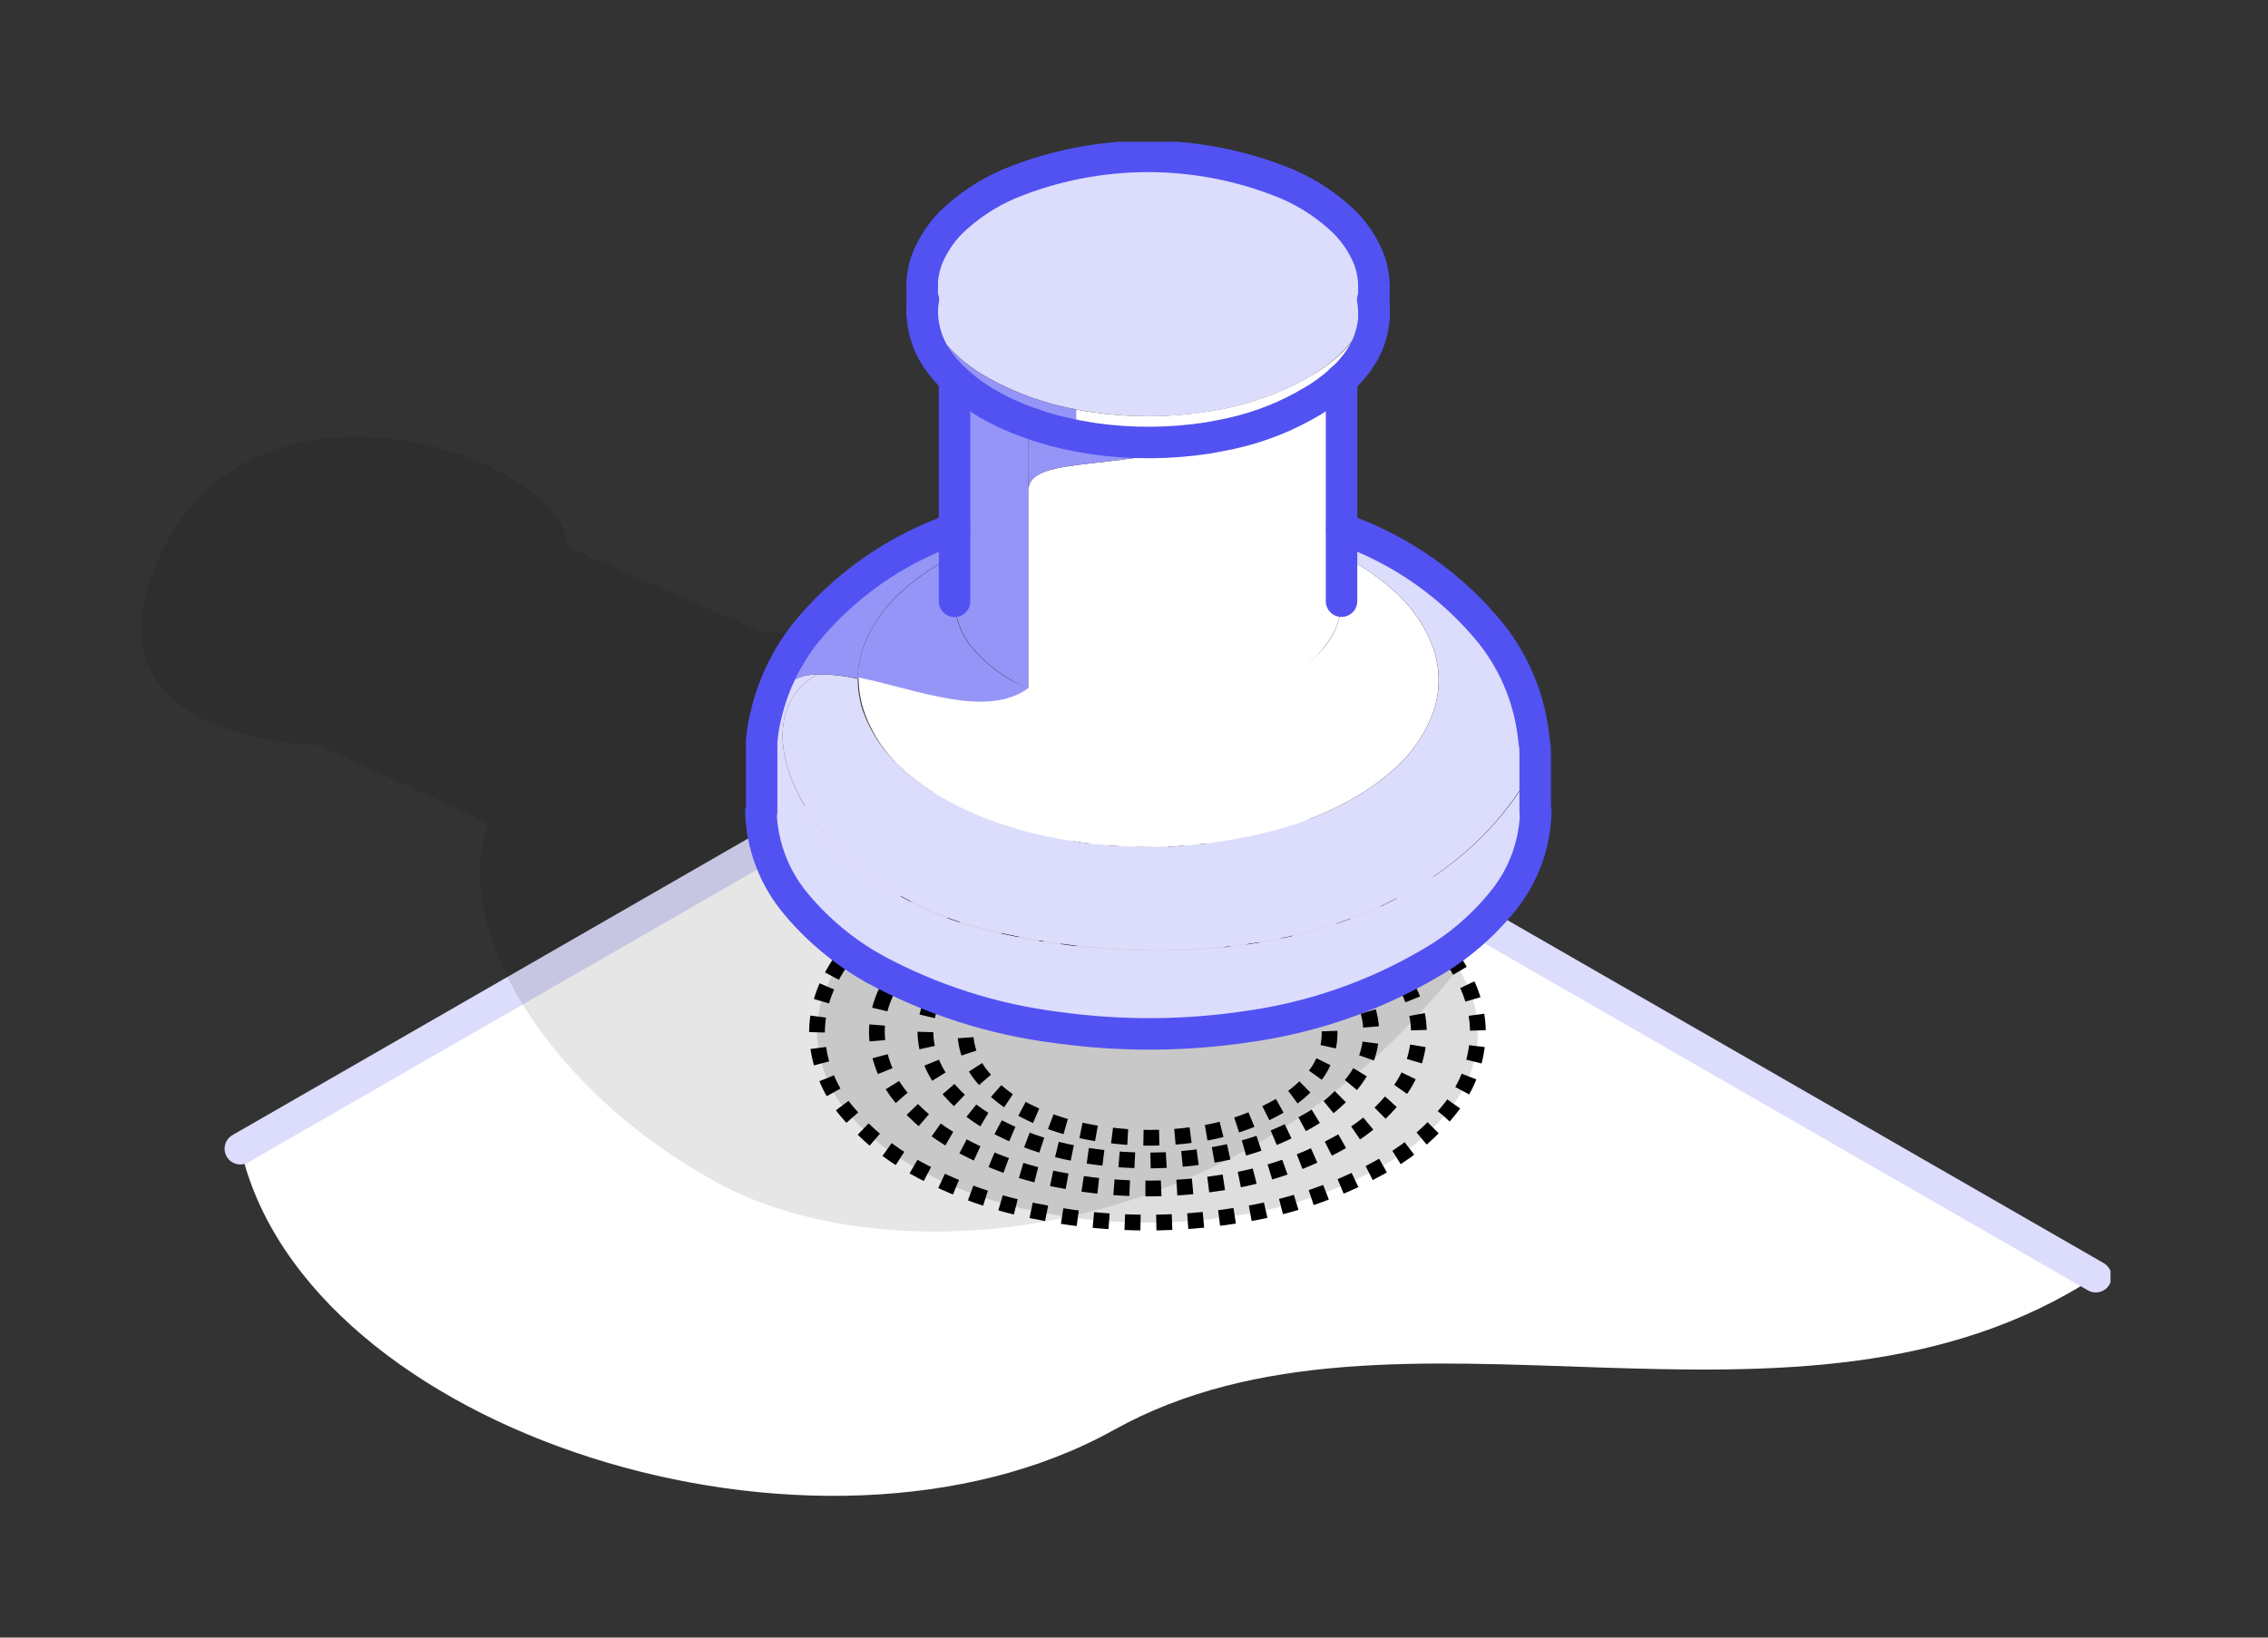
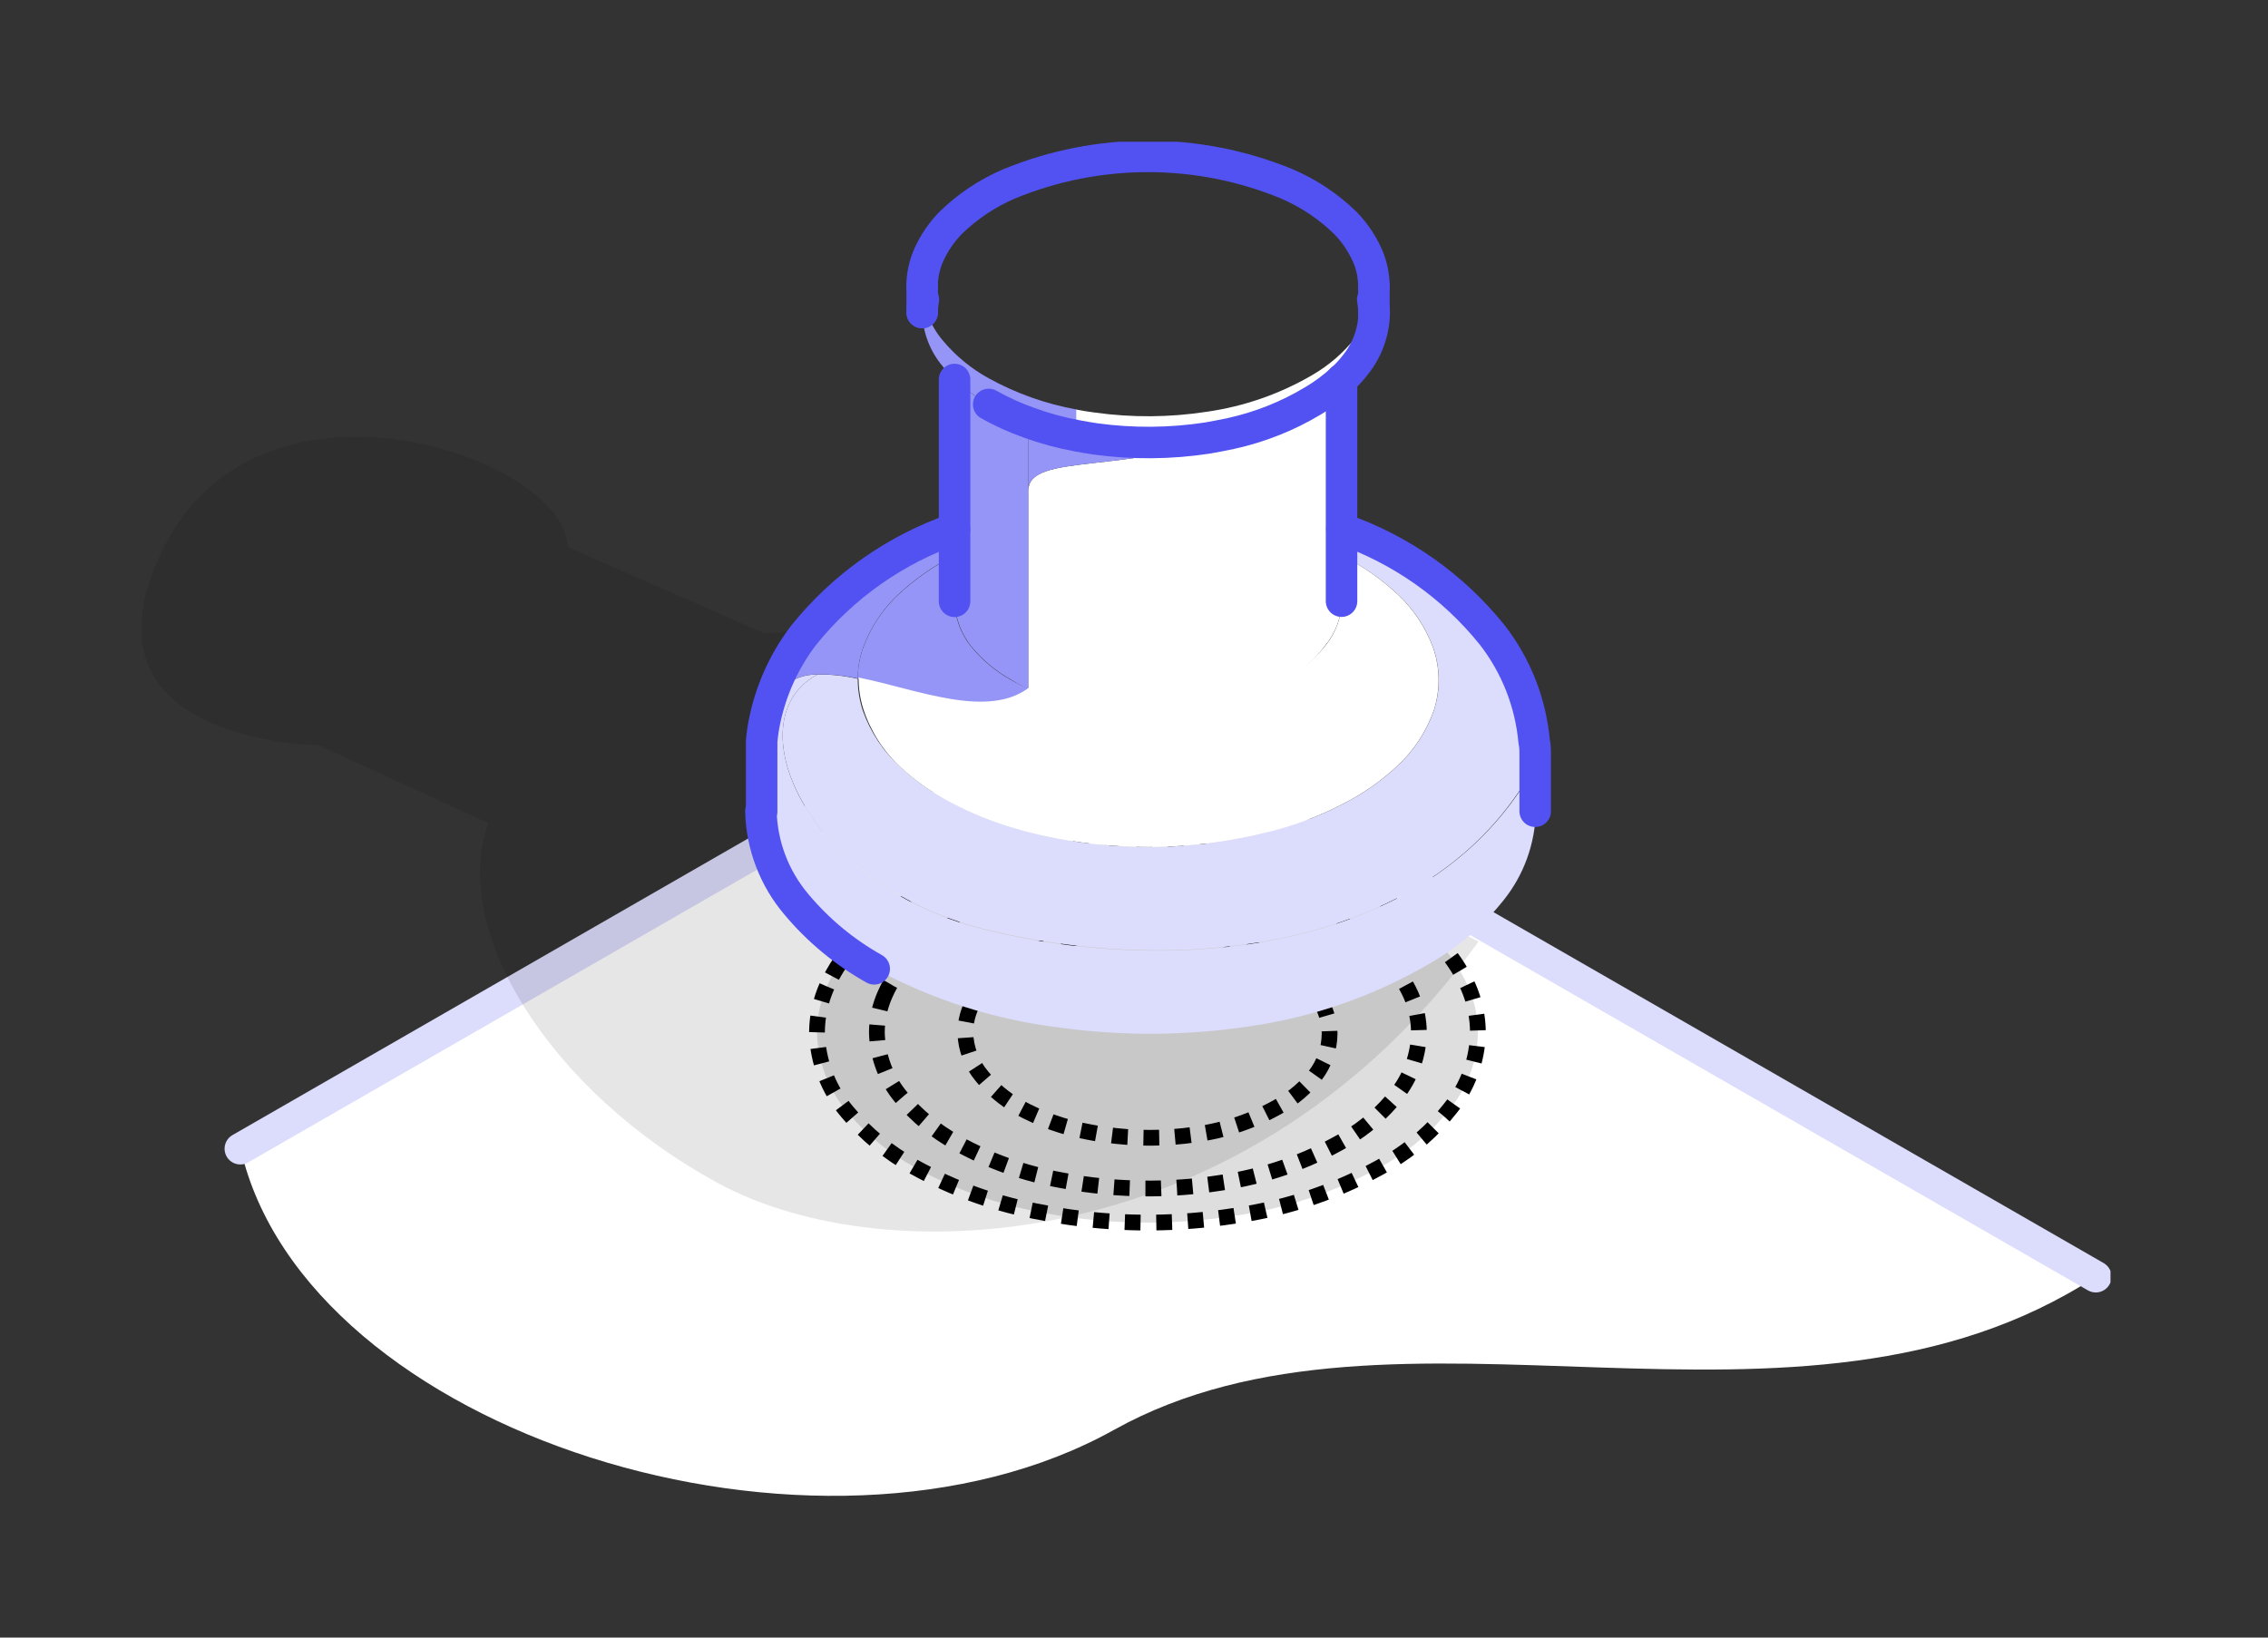
<svg xmlns="http://www.w3.org/2000/svg" width="144" height="104" viewBox="0 0 144 104" fill="none">
  <rect x="0" y="0" width="144" height="104" fill="#333333" stroke="none" />
  <g clip-path="url(#clip0_1115_2338)">
    <path d="M53.581 50.906L15.278 72.953C19.379 91.015 51.984 101.247 70.725 90.81C88.662 80.82 114.073 93.464 133.066 81.081L84.486 53.15L53.581 50.906Z" fill="white" />
    <path d="M52.498 62.646C52.09 63.568 51.877 64.563 51.872 65.57C51.916 67.422 52.595 69.202 53.796 70.616C54.977 72.026 56.408 73.207 58.019 74.098C60.575 75.525 63.355 76.51 66.24 77.012C66.801 77.133 67.371 77.217 67.922 77.301C71.385 77.785 74.902 77.757 78.357 77.217C81.825 76.73 85.163 75.573 88.185 73.81C89.688 72.918 91.013 71.756 92.09 70.383C93.192 69.016 93.806 67.323 93.837 65.57C93.832 64.563 93.619 63.568 93.212 62.646C92.72 61.551 92.036 60.552 91.194 59.695C89.62 58.147 87.769 56.906 85.738 56.036C81.666 54.31 77.279 53.445 72.855 53.494C68.43 53.446 64.044 54.311 59.972 56.036C57.941 56.908 56.091 58.148 54.516 59.695C53.673 60.552 52.989 61.551 52.498 62.646Z" fill="#DEDEDE" stroke="black" stroke-miterlimit="10" stroke-dasharray="1 1" />
    <path d="M56.188 63.168C55.851 63.924 55.676 64.742 55.674 65.57C55.708 67.089 56.261 68.551 57.244 69.713C58.214 70.872 59.393 71.841 60.719 72.571C62.811 73.739 65.085 74.548 67.445 74.964C67.903 75.057 68.38 75.132 68.828 75.197C71.671 75.594 74.558 75.572 77.395 75.132C80.24 74.734 82.979 73.786 85.457 72.338C86.692 71.616 87.779 70.669 88.662 69.545C89.562 68.423 90.064 67.035 90.091 65.598C90.088 64.771 89.916 63.954 89.587 63.196C89.18 62.298 88.617 61.478 87.924 60.775C86.643 59.491 85.131 58.458 83.468 57.73C76.696 54.937 69.088 54.937 62.316 57.73C60.65 58.442 59.132 59.459 57.842 60.728C57.147 61.436 56.587 62.262 56.188 63.168Z" fill="#DEDEDE" stroke="black" stroke-miterlimit="10" stroke-dasharray="1 1" />
    <path d="M15.259 72.953L53.581 50.906L84.495 53.141L133.066 81.081" stroke="#DCDCFC" stroke-width="2" stroke-linecap="round" stroke-linejoin="round" />
    <path opacity="0.1" d="M93.875 59.797C79.45 79.768 56.403 81.007 45.612 75.15C34.822 69.294 28.535 58.987 31.011 52.275L20.211 47.322C20.211 47.322 4.142 47.191 10.42 34.734C16.698 22.277 36.027 29.148 36.027 34.734L48.546 40.227C48.546 40.227 55.086 39.538 58.234 41.233C61.382 42.927 93.875 59.797 93.875 59.797Z" fill="black" />
    <path d="M61.635 63.95C61.413 64.462 61.295 65.012 61.289 65.57C61.316 66.594 61.691 67.579 62.354 68.363C62.994 69.138 63.769 69.791 64.643 70.29C66.057 71.073 67.591 71.618 69.183 71.901C69.501 71.966 69.809 72.013 70.117 72.05C72.032 72.329 73.977 72.329 75.891 72.05C77.805 71.79 79.65 71.158 81.319 70.188C82.15 69.706 82.885 69.075 83.486 68.326C84.079 67.563 84.407 66.628 84.42 65.663C84.414 65.106 84.296 64.555 84.075 64.043C83.799 63.439 83.42 62.888 82.954 62.414C82.084 61.557 81.06 60.872 79.936 60.393C75.376 58.521 70.258 58.521 65.698 60.393C64.616 60.856 63.626 61.509 62.774 62.321C62.305 62.796 61.919 63.346 61.635 63.95V63.95Z" stroke="black" stroke-miterlimit="10" stroke-dasharray="1 1" />
-     <path d="M59.178 63.596C58.904 64.219 58.761 64.89 58.757 65.57C58.787 66.817 59.246 68.017 60.056 68.968C60.836 69.917 61.786 70.713 62.858 71.314C64.58 72.271 66.449 72.934 68.389 73.279C68.772 73.363 69.146 73.418 69.519 73.465C71.854 73.794 74.224 73.778 76.554 73.418C78.889 73.09 81.136 72.309 83.168 71.119C84.2 70.525 85.11 69.741 85.85 68.81C86.606 67.895 87.034 66.755 87.064 65.57C87.06 64.89 86.917 64.219 86.644 63.596C86.31 62.862 85.852 62.191 85.289 61.613C84.225 60.572 82.977 59.736 81.608 59.146C76.049 56.861 69.809 56.861 64.25 59.146C62.883 59.733 61.638 60.57 60.579 61.613C60 62.188 59.526 62.859 59.178 63.596V63.596Z" stroke="black" stroke-miterlimit="10" stroke-dasharray="1 1" />
    <path d="M62.401 59.006C51.059 56.12 46.621 45.627 51.909 42.834C51.11 42.82 50.332 43.096 49.721 43.609C49.109 44.123 48.705 44.839 48.583 45.627C48.475 46.105 48.4 46.591 48.359 47.08C48.359 47.657 48.359 48.011 48.359 48.56V51.511C48.411 53.68 49.206 55.766 50.611 57.423C51.994 59.077 53.669 60.465 55.553 61.52C59.153 63.473 63.089 64.736 67.156 65.244C71.198 65.809 75.302 65.787 79.338 65.179C83.384 64.601 87.278 63.241 90.801 61.175C92.599 60.144 94.183 58.782 95.472 57.163C96.757 55.557 97.473 53.574 97.509 51.52V48.569C90.736 60.998 73.742 61.892 62.401 59.006Z" fill="#DCDCFC" />
    <path d="M54.46 43.113C53.624 42.917 52.768 42.823 51.909 42.834C46.621 45.627 51.059 56.092 62.401 58.978C73.742 61.864 90.736 60.998 97.472 48.569V47.927C97.472 47.647 97.472 47.377 97.406 47.098C97.187 44.627 96.259 42.271 94.734 40.311C92.25 37.223 88.945 34.893 85.196 33.589V35.283C86.518 35.944 87.736 36.794 88.811 37.806C89.784 38.734 90.532 39.871 90.997 41.13C91.447 42.418 91.463 43.817 91.044 45.115C90.558 46.497 89.733 47.736 88.643 48.718C87.688 49.599 86.62 50.35 85.467 50.953C84.127 51.665 82.714 52.233 81.253 52.647C75.797 54.175 70.024 54.175 64.568 52.647C63.107 52.233 61.695 51.665 60.355 50.953C59.202 50.35 58.134 49.599 57.178 48.718C56.088 47.736 55.263 46.497 54.777 45.115C54.566 44.469 54.459 43.793 54.46 43.113Z" fill="#DCDCFC" />
    <path d="M54.805 41.13C54.577 41.767 54.46 42.437 54.46 43.113C58.197 43.849 62.644 45.776 65.297 43.737C64.922 43.575 64.557 43.391 64.204 43.188C63.256 42.664 62.413 41.969 61.719 41.139C61.018 40.309 60.625 39.264 60.607 38.179V35.283C59.285 35.944 58.067 36.794 56.991 37.806C56.019 38.734 55.271 39.871 54.805 41.13Z" fill="#9595F7" />
-     <path d="M58.552 18.18C58.58 19.448 59.045 20.668 59.869 21.634C60.68 22.602 61.666 23.41 62.774 24.018C64.521 24.983 66.414 25.656 68.38 26.01C68.763 26.085 69.155 26.15 69.529 26.196C71.897 26.53 74.302 26.514 76.666 26.15C79.017 25.807 81.279 25.014 83.327 23.813C84.355 23.204 85.261 22.412 85.999 21.476C86.753 20.539 87.173 19.38 87.195 18.18C87.193 17.493 87.047 16.814 86.765 16.188C86.428 15.44 85.963 14.757 85.392 14.167C84.312 13.112 83.045 12.266 81.655 11.672C76.016 9.351 69.684 9.351 64.045 11.672C62.654 12.265 61.387 13.111 60.308 14.167C59.737 14.757 59.272 15.44 58.935 16.188C58.674 16.819 58.543 17.497 58.552 18.18Z" fill="#DCDCFC" />
    <path d="M51.05 40.311C49.846 41.881 49.004 43.696 48.583 45.627C48.705 44.839 49.109 44.123 49.721 43.609C50.332 43.096 51.11 42.82 51.909 42.834C52.767 42.817 53.623 42.904 54.46 43.095C54.46 42.419 54.577 41.748 54.805 41.111C55.271 39.852 56.019 38.716 56.991 37.788C58.067 36.776 59.285 35.926 60.607 35.265V33.589C56.852 34.893 53.54 37.222 51.05 40.311Z" fill="#9595F7" />
    <path d="M65.297 43.765V26.839C64.424 26.527 63.58 26.141 62.774 25.684C61.998 25.242 61.277 24.711 60.626 24.101V38.179C60.646 39.26 61.038 40.302 61.737 41.13C62.432 41.96 63.274 42.654 64.222 43.178C64.569 43.394 64.928 43.59 65.297 43.765Z" fill="#9595F7" />
    <path d="M65.297 31.14V43.765C66.783 44.423 68.356 44.869 69.968 45.087C71.994 45.38 74.052 45.38 76.078 45.087C78.109 44.8 80.064 44.12 81.833 43.085C82.741 42.542 83.532 41.823 84.159 40.972C84.802 40.179 85.166 39.198 85.196 38.179C85.196 38.179 85.196 38.179 85.196 38.179V24.101C84.624 24.626 83.998 25.088 83.327 25.479C81.711 26.442 79.947 27.134 78.105 27.528C71.715 30.153 65.297 28.747 65.297 31.14Z" fill="white" />
    <path d="M59.869 21.634C59.045 20.668 58.58 19.448 58.552 18.18V19.847C58.584 21.108 59.049 22.321 59.869 23.282C60.095 23.567 60.342 23.834 60.607 24.083C61.258 24.692 61.98 25.224 62.756 25.666C63.567 26.123 64.418 26.51 65.297 26.82C66.295 27.186 67.324 27.466 68.37 27.658V26.01C66.405 25.656 64.511 24.983 62.765 24.018C61.66 23.409 60.678 22.601 59.869 21.634Z" fill="#9595F7" />
    <path d="M69.519 27.872C69.146 27.816 68.753 27.751 68.37 27.677C67.324 27.485 66.296 27.205 65.297 26.839V31.14C65.297 28.747 71.715 30.153 78.142 27.528C77.638 27.639 77.152 27.733 76.657 27.816C74.293 28.179 71.889 28.198 69.519 27.872Z" fill="#9595F7" />
    <path d="M85.196 38.179C85.172 39.196 84.814 40.177 84.177 40.972C83.551 41.779 82.773 42.459 81.889 42.974C80.12 44.008 78.165 44.688 76.134 44.975C74.108 45.269 72.05 45.269 70.024 44.975C68.412 44.757 66.839 44.312 65.353 43.653C62.7 45.692 58.206 43.765 54.516 43.029C54.509 43.708 54.61 44.384 54.815 45.031C55.274 46.439 56.084 47.707 57.169 48.718C58.124 49.599 59.193 50.35 60.345 50.953C61.685 51.665 63.098 52.233 64.559 52.647C70.015 54.175 75.788 54.175 81.244 52.647C82.705 52.233 84.117 51.665 85.457 50.953C86.61 50.35 87.678 49.599 88.634 48.718C89.724 47.736 90.549 46.497 91.035 45.115C91.454 43.817 91.438 42.418 90.988 41.13C90.522 39.871 89.775 38.734 88.802 37.806C87.729 36.795 86.515 35.945 85.196 35.283V38.179Z" fill="white" />
    <path d="M87.232 18.18C87.21 19.38 86.79 20.539 86.037 21.476C85.287 22.416 84.368 23.208 83.327 23.813C81.265 25.019 78.987 25.813 76.62 26.15C74.256 26.514 71.851 26.53 69.482 26.196C69.108 26.15 68.716 26.084 68.333 26.01V27.677C68.716 27.751 69.108 27.816 69.482 27.872C71.851 28.198 74.256 28.179 76.62 27.816C77.115 27.733 77.554 27.639 78.105 27.528C79.947 27.134 81.711 26.442 83.327 25.479C83.998 25.088 84.624 24.626 85.196 24.101C85.51 23.818 85.798 23.506 86.055 23.17C86.81 22.235 87.231 21.075 87.251 19.875L87.232 18.18Z" fill="white" />
    <path d="M58.552 18.18V19.847" stroke="#5252F2" stroke-width="2" stroke-linecap="round" stroke-linejoin="round" />
    <path d="M60.607 24.101V33.589V35.283V38.188" stroke="#5252F2" stroke-width="2" stroke-linecap="round" stroke-linejoin="round" />
    <path d="M48.312 51.52C48.365 53.689 49.159 55.775 50.564 57.433C51.947 59.087 53.622 60.475 55.506 61.529" stroke="#5252F2" stroke-width="2" stroke-linecap="round" stroke-linejoin="round" />
    <path d="M60.607 33.589C56.852 34.893 53.54 37.222 51.05 40.311C49.846 41.881 49.004 43.696 48.583 45.627C48.475 46.105 48.4 46.591 48.359 47.08C48.359 47.657 48.359 48.011 48.359 48.56V51.511" stroke="#5252F2" stroke-width="2" stroke-linecap="round" stroke-linejoin="round" />
    <path d="M97.472 51.52V47.927C97.472 47.647 97.472 47.377 97.406 47.098C97.187 44.627 96.259 42.271 94.734 40.311C92.25 37.223 88.945 34.893 85.196 33.589" stroke="#5252F2" stroke-width="2" stroke-linecap="round" stroke-linejoin="round" />
-     <path d="M58.552 19.847C58.584 21.108 59.049 22.321 59.869 23.282C60.095 23.567 60.342 23.834 60.607 24.083C61.258 24.692 61.98 25.224 62.756 25.666" stroke="#5252F2" stroke-width="2" stroke-linecap="round" stroke-linejoin="round" />
    <path d="M87.232 19.847C87.231 19.569 87.206 19.292 87.158 19.018" stroke="#5252F2" stroke-width="2" stroke-linecap="round" stroke-linejoin="round" />
    <path d="M87.232 19.847V18.18" stroke="#5252F2" stroke-width="2" stroke-linecap="round" stroke-linejoin="round" />
    <path d="M85.177 38.179V35.283V33.589V24.101" stroke="#5252F2" stroke-width="2" stroke-linecap="round" stroke-linejoin="round" />
-     <path d="M55.506 61.529C59.106 63.482 63.042 64.745 67.109 65.253C71.168 65.82 75.287 65.795 79.338 65.179C83.384 64.601 87.278 63.241 90.801 61.175C92.599 60.144 94.183 58.782 95.472 57.163C96.757 55.557 97.473 53.574 97.509 51.52" stroke="#5252F2" stroke-width="2" stroke-linecap="round" stroke-linejoin="round" />
    <path d="M62.774 25.684C63.586 26.142 64.436 26.528 65.315 26.839C66.314 27.205 67.342 27.485 68.389 27.677C68.772 27.751 69.164 27.816 69.538 27.872C71.907 28.198 74.312 28.179 76.676 27.816C77.171 27.733 77.61 27.639 78.161 27.528C79.983 27.128 81.728 26.437 83.327 25.479C83.998 25.088 84.624 24.626 85.196 24.101C85.51 23.818 85.798 23.506 86.055 23.17C86.81 22.235 87.231 21.075 87.251 19.875" stroke="#5252F2" stroke-width="2" stroke-linecap="round" stroke-linejoin="round" />
    <path d="M58.626 19.018C58.578 19.292 58.553 19.569 58.552 19.847" stroke="#5252F2" stroke-width="2" stroke-linecap="round" stroke-linejoin="round" />
    <path d="M87.232 18.18C87.23 17.493 87.084 16.814 86.803 16.188C86.465 15.44 86.001 14.757 85.429 14.167C84.349 13.112 83.082 12.266 81.692 11.672C76.053 9.351 69.721 9.351 64.082 11.672C62.691 12.265 61.424 13.111 60.345 14.167C59.774 14.757 59.309 15.44 58.972 16.188C58.695 16.816 58.549 17.494 58.542 18.18" stroke="#5252F2" stroke-width="2" stroke-linecap="round" stroke-linejoin="round" />
  </g>
  <defs>
    <clipPath id="clip0_1115_2338">
      <rect width="125" height="86" fill="white" transform="matrix(-1 0 0 1 134 9)" />
    </clipPath>
  </defs>
</svg>